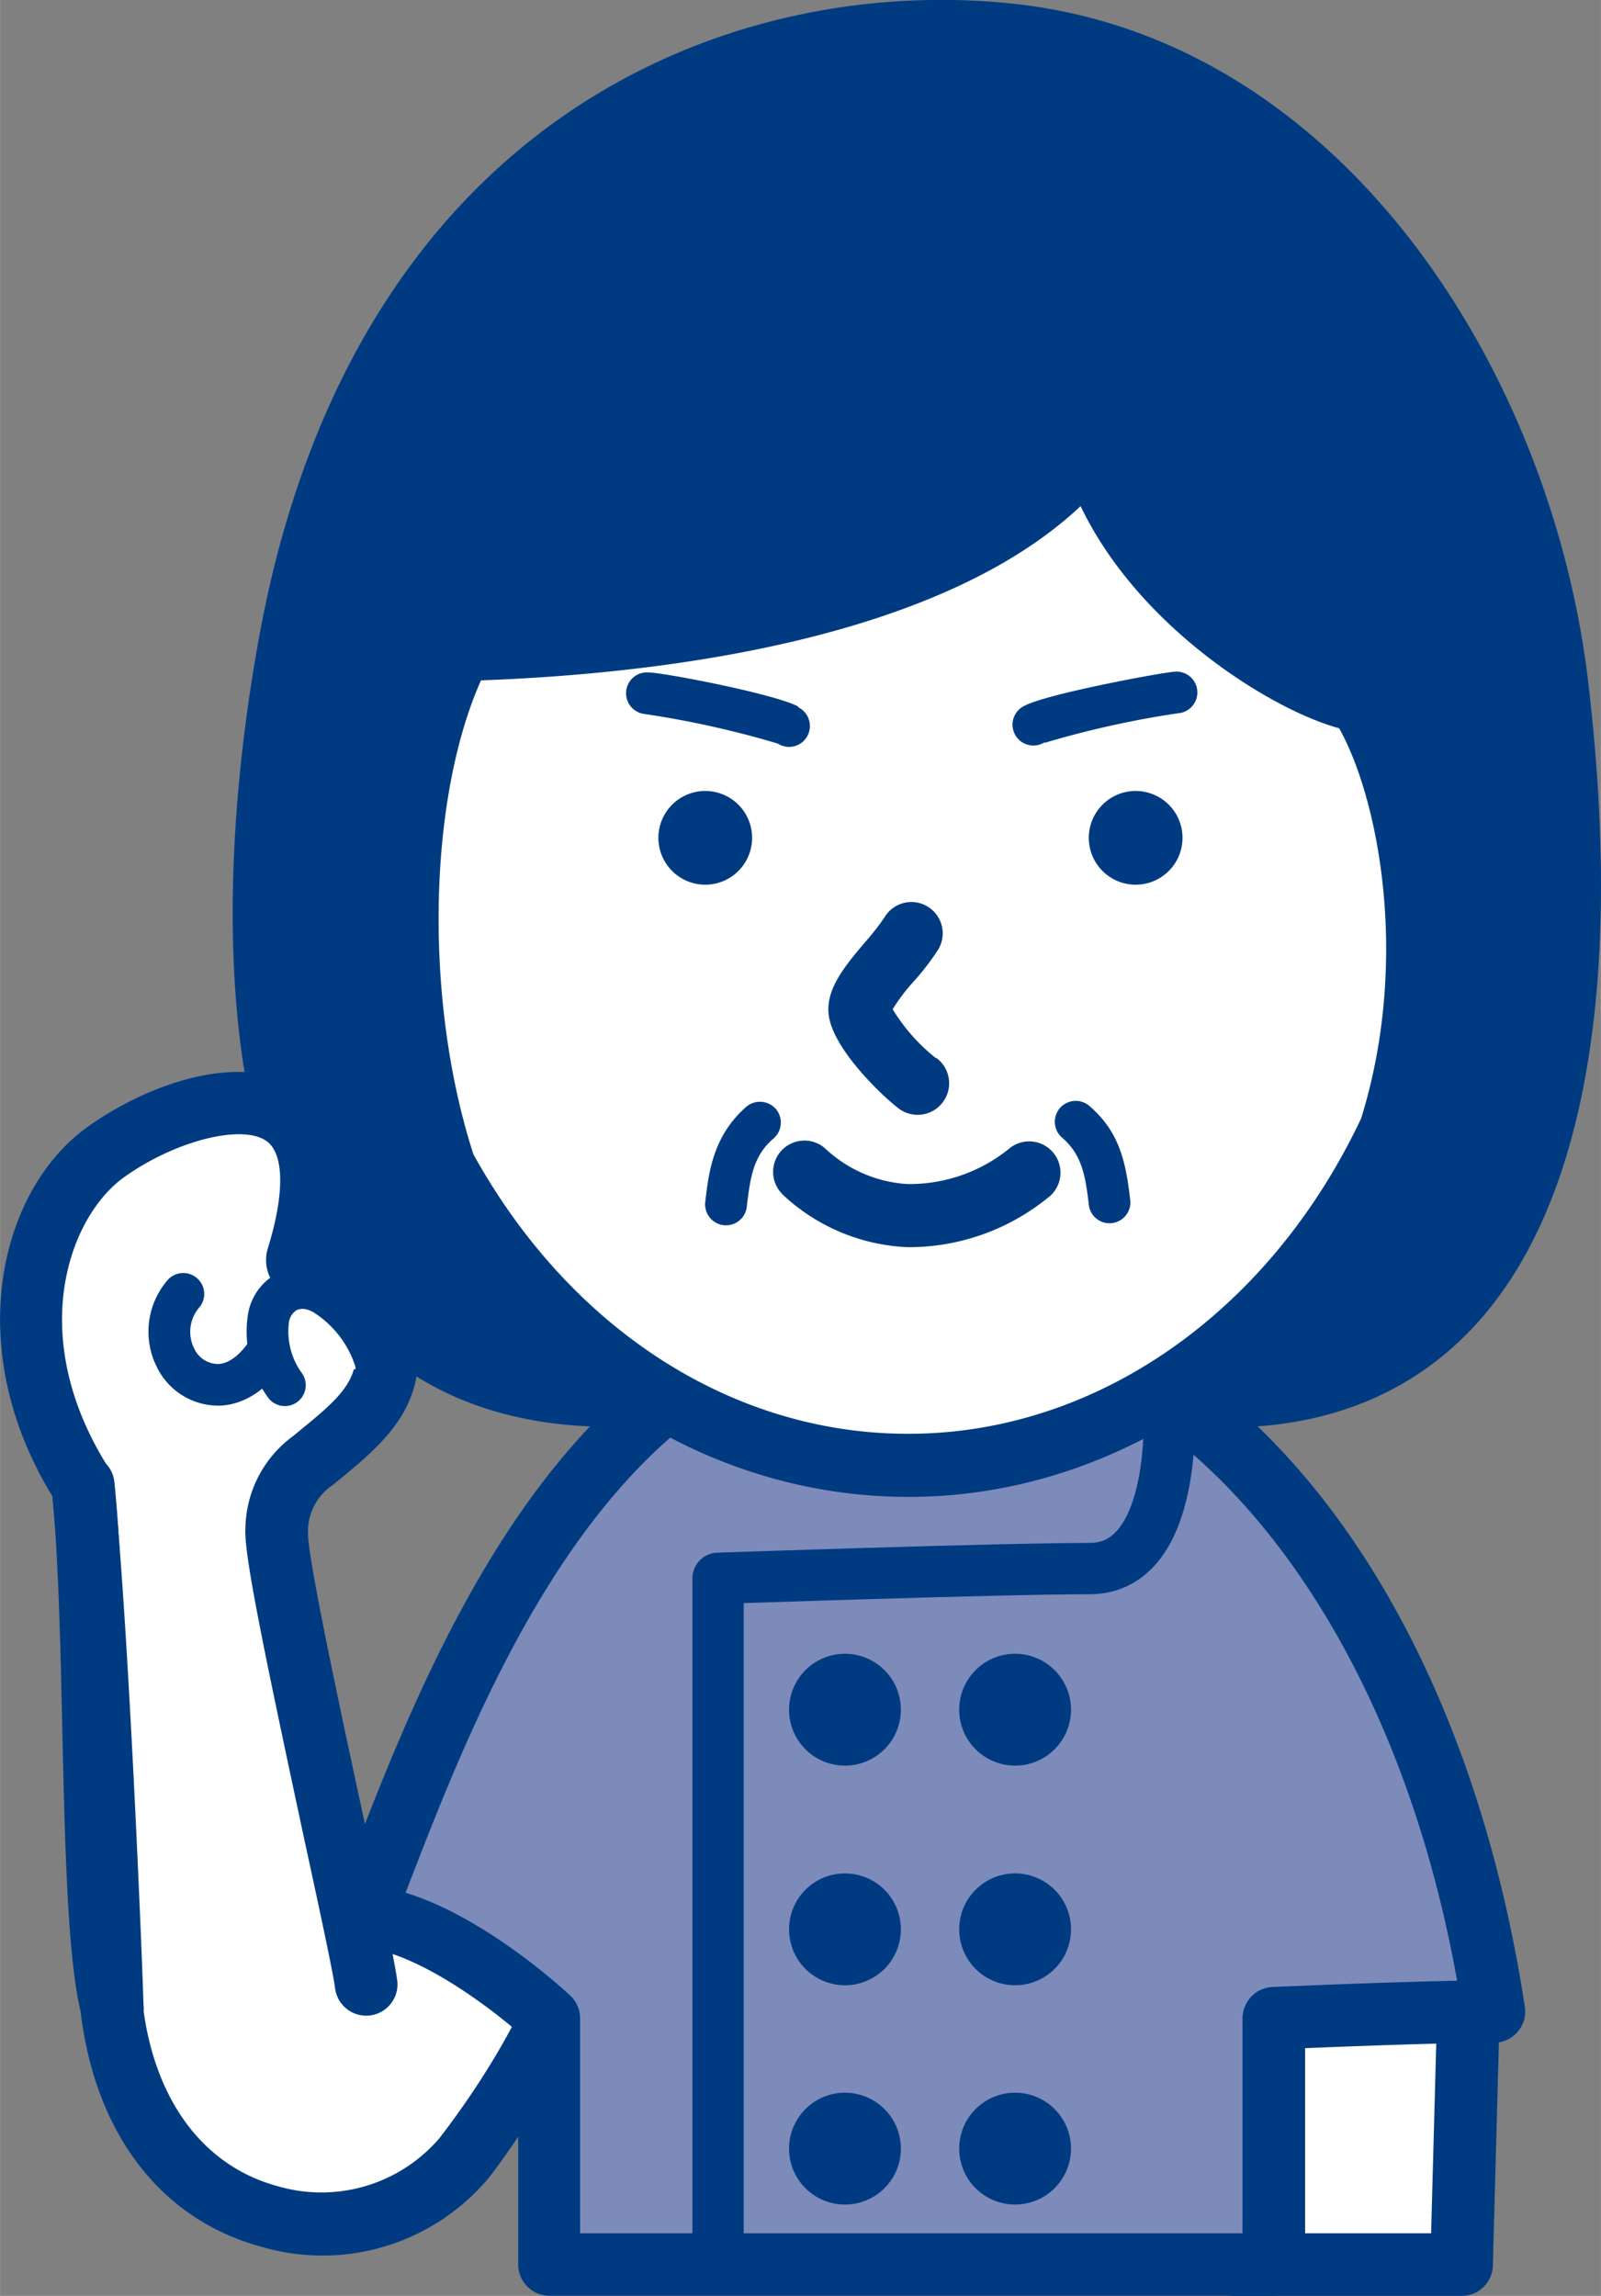
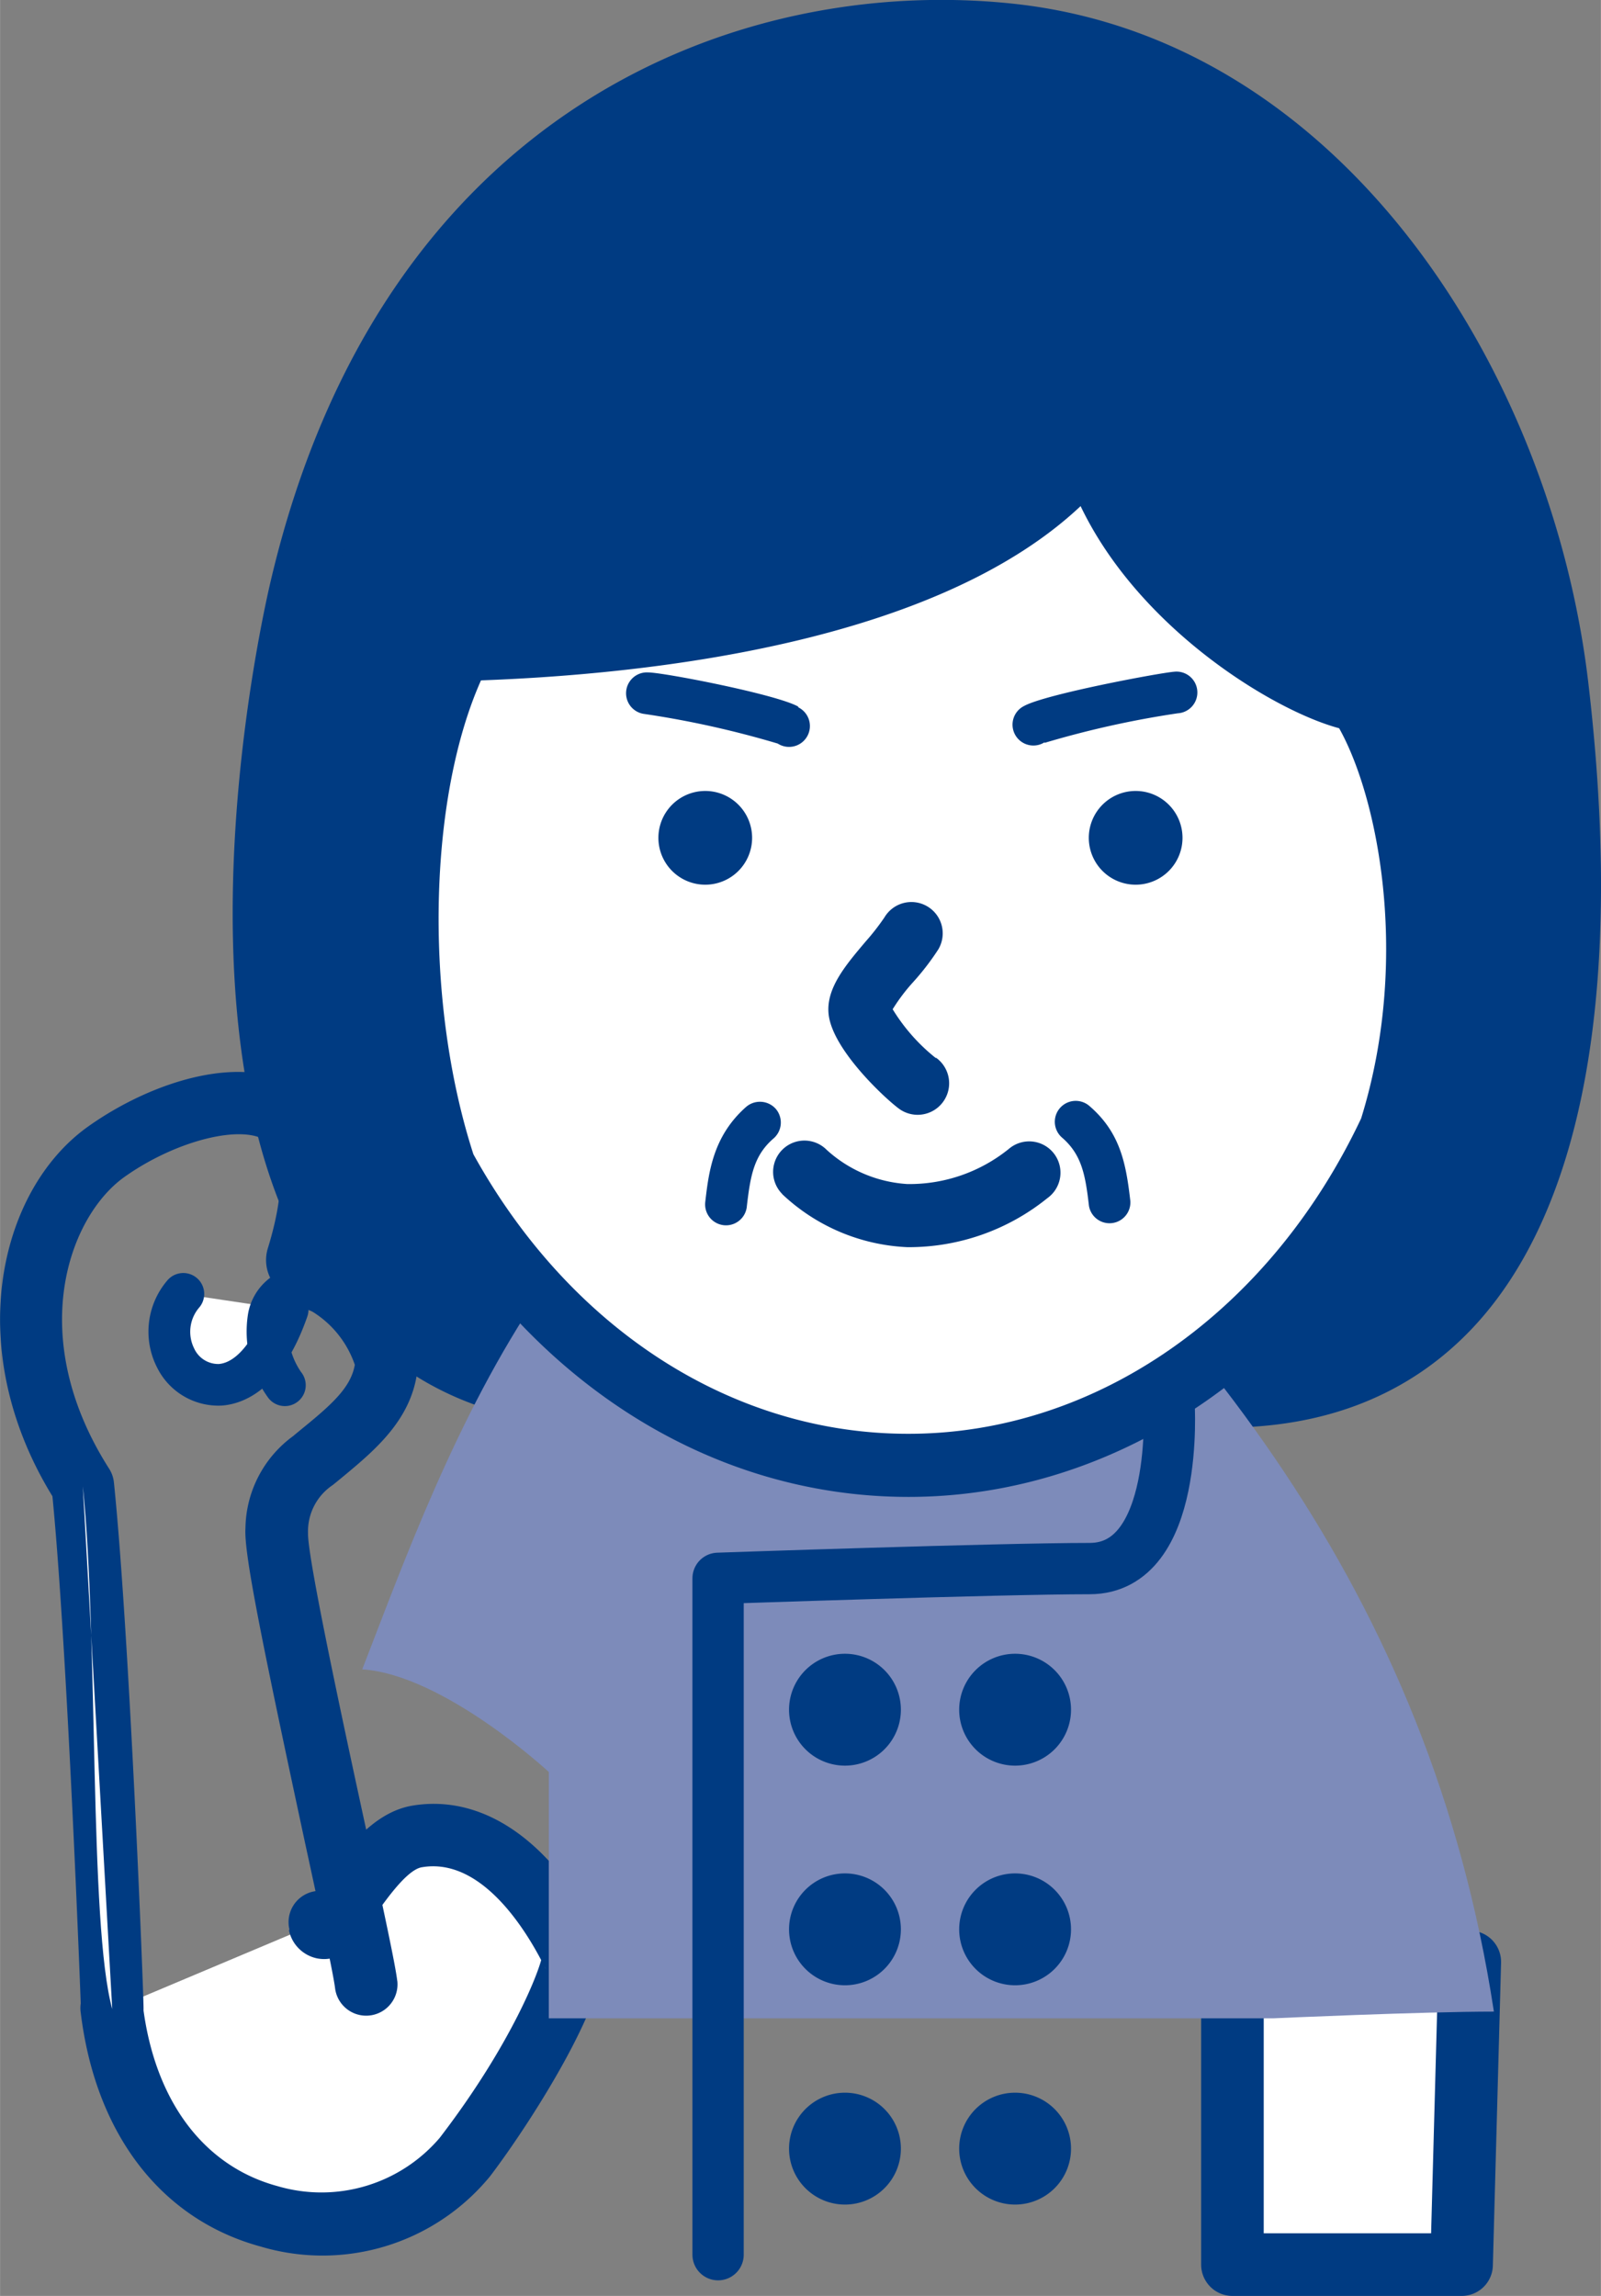
<svg xmlns="http://www.w3.org/2000/svg" id="レイヤー_1" data-name="レイヤー 1" width="33.03mm" height="47.35mm" viewBox="0 0 93.62 134.22">
  <rect x="0" y="0" width="93.62" height="134.22" fill="#808080" stroke="none" />
  <defs>
    <style>
      .cls-1 {
        fill: #003b82;
      }

      .cls-2 {
        fill: #fff;
      }

      .cls-3 {
        fill: #7d8bba;
      }

      .cls-4 {
        fill: none;
        stroke: #003b82;
        stroke-linecap: round;
        stroke-linejoin: round;
        stroke-width: 3px;
      }
    </style>
  </defs>
  <title>job-eiyou</title>
  <g>
    <g>
      <g>
        <path class="cls-1" d="M342.71,394.89c-2.11-17.91-14.1-36.14-32-38.07-13.8-1.48-35,4.43-41.5,32.42-1.88,8.07-8.84,48.43,19.38,47.1-14-5.13-15.88-32.3-10-43.6,10-.27,29.61-2.16,36.87-11.84,2.42,8.88,12.76,14.46,15.61,14.8,4.31,6.46,7.54,28.53-9.42,40.64C340.28,437.42,345.59,419.44,342.71,394.89Z" transform="translate(-251.64 -354.78)" />
        <path class="cls-1" d="M344.52,394.68c-2.13-18.15-14.36-37.61-33.6-39.68-16-1.72-37,6.1-43.47,33.82-.7,3-6.54,29.72,4.23,42.65,4,4.79,9.71,7,17,6.7a1.83,1.83,0,0,0,.55-3.55c-5-1.83-7.79-6.8-9.28-10.64-3.65-9.46-3.51-23.1.31-30.39a1.83,1.83,0,0,1-1.57,1c11-.3,30.6-2.33,38.29-12.58a1.83,1.83,0,0,1-3.23-.61c2.57,9.45,13.33,15.68,17.15,16.14a1.84,1.84,0,0,1-1.3-.81c3.45,5.19,7.32,26.51-9,38.14a1.83,1.83,0,0,0,1,3.32c6.74.39,12.18-1.56,16.16-5.78C344.28,425.48,346.61,412.44,344.52,394.68Zm-21.74,43.15c18.12-12.95,14.36-36.41,9.88-43.15a1.85,1.85,0,0,0-1.31-.8c-2.05-.25-11.85-5.35-14.06-13.47a1.83,1.83,0,0,0-3.23-.61c-7,9.35-27.14,10.88-35.46,11.11a1.83,1.83,0,0,0-1.57,1c-4.32,8.24-4.53,22.92-.48,33.41,2.52,6.52,6.47,10.94,11.43,12.76a1.83,1.83,0,0,1,.54-3.55c-6.18.29-10.77-1.47-14-5.39-9.8-11.76-3.74-38.34-3.48-39.46,7.64-32.75,34.26-31.58,39.52-31,17.33,1.87,28.39,19.76,30.36,36.47s0,28.67-5.79,34.77c-3.2,3.4-7.67,5-13.28,4.63a1.83,1.83,0,0,1,1,3.32Z" transform="translate(-251.64 -354.78)" />
      </g>
      <g>
        <polygon class="cls-2" points="85.95 114.7 85.47 132.39 72.07 132.39 72.07 113.8 85.95 114.7" />
        <path class="cls-1" d="M335.76,469.43l-.48,17.69a1.83,1.83,0,0,1,1.83-1.78h-13.4a1.83,1.83,0,0,1,1.83,1.83V468.58a1.85,1.85,0,0,1-2,1.83l13.88.9A1.85,1.85,0,0,1,335.76,469.43Zm-13.88-.85v18.59a1.83,1.83,0,0,0,1.83,1.83h13.4a1.82,1.82,0,0,0,1.83-1.78l.48-17.69a1.83,1.83,0,0,0-1.71-1.88l-13.88-.9a1.86,1.86,0,0,0-1.37.49A1.84,1.84,0,0,0,321.88,468.58Z" transform="translate(-251.64 -354.78)" />
      </g>
      <g>
        <path class="cls-2" d="M270.31,467.16c.44,1.77,2.74-4.54,5.7-5,5.59-.94,8.88,6.4,9.14,6.86s-1.58,5.67-6.31,11.88c-5,6.58-18.9,5.49-20.64-8.64" transform="translate(-251.64 -354.78)" />
        <path class="cls-1" d="M268.53,467.6a2.12,2.12,0,0,0,1.66,1.67c1.44.26,2.22-.86,3.21-2.28.66-.94,2-2.91,2.91-3.05,3.53-.6,6.15,3.79,7.12,5.71l.12.24a1.54,1.54,0,0,1-.2-.82c-.09.75-1.74,5.14-6,10.69a9.09,9.09,0,0,1-9.49,2.82c-4.32-1.17-7.19-5-7.87-10.57h0a1.83,1.83,0,1,0-3.63.45h0c.87,7.1,4.71,12.08,10.54,13.66A12.67,12.67,0,0,0,280.3,482c2.57-3.38,7.77-11.57,6.44-13.9l0-.08c-2.81-5.58-6.82-8.38-11-7.68-2.4.41-4.08,2.82-5.31,4.58a13,13,0,0,1-.78,1.06,1.55,1.55,0,0,1,1.4-.26,1.58,1.58,0,0,1,1.07,1h0a1.83,1.83,0,1,0-3.55.89Z" transform="translate(-251.64 -354.78)" />
      </g>
      <g>
        <g>
-           <path class="cls-2" d="M273.05,470.81c-.28-2.4-5.4-24.22-5.23-26.52a5.1,5.1,0,0,1,2.31-4.26c2.16-1.81,4.35-3.45,4.11-6.4-.46-5.72-5.69-3.7-5.18-5.34,3.66-11.88-6.09-9.79-11.2-6.17-4.33,3.07-6.64,11.32-1.38,19.55.92,8.92,1.72,30.56,1.72,30.56" transform="translate(-251.64 -354.78)" />
          <path class="cls-1" d="M274.87,470.6c-.11-.94-.74-3.88-1.85-9-1.28-5.9-3.41-15.78-3.37-17.19a3.25,3.25,0,0,1,1.44-2.81l.21-.17.33-.27c2.22-1.84,4.74-3.93,4.44-7.68-.41-5-3.94-5.78-5.45-6.1l-.52-.12a1.38,1.38,0,0,1,.71,1.57c1.54-5,1.07-8.47-1.42-10.27-3.29-2.38-8.83-.6-12.59,2.07-5.28,3.74-7.49,13.22-1.86,22a1.92,1.92,0,0,1-.28-.8c.9,8.76,1.71,30.22,1.71,30.44h0a1.83,1.83,0,0,0,3.66-.14h0c0-.88-.82-21.8-1.73-30.67a1.86,1.86,0,0,0-.27-.8c-4.94-7.72-2.39-14.75.89-17.08,3-2.13,6.91-3.11,8.32-2.08,1,.74,1.06,3,.07,6.22a2.35,2.35,0,0,0,.19,1.88,3.21,3.21,0,0,0,2.36,1.33c1.38.29,2.37.5,2.56,2.81.14,1.77-1,2.84-3.13,4.57l-.34.28-.18.15a6.78,6.78,0,0,0-2.78,5.38c-.1,1.46,1,6.8,3.45,18.23.87,4,1.69,7.83,1.79,8.65h0a1.83,1.83,0,0,0,3.64-.43Z" transform="translate(-251.64 -354.78)" />
        </g>
        <g>
          <path class="cls-2" d="M268.45,431.34c-2.9,8.38-9.15,2.9-6.1-.91" transform="translate(-251.64 -354.78)" />
          <path class="cls-1" d="M267.29,430.94c-.74,2.16-1.81,3.5-2.86,3.58a1.55,1.55,0,0,1-1.44-.91,2.18,2.18,0,0,1,.32-2.42h0a1.22,1.22,0,0,0-1.91-1.53h0a4.61,4.61,0,0,0-.56,5.1,4,4,0,0,0,3.77,2.19c1.23-.09,3.5-.89,5-5.21h0a1.22,1.22,0,0,0-2.31-.8Z" transform="translate(-251.64 -354.78)" />
        </g>
        <g>
-           <path class="cls-2" d="M273.63,434.54c-.18-1.64-3-5.41-5.18-4.27-1.94,1-1.15,4.25-.15,5.49" transform="translate(-251.64 -354.78)" />
          <path class="cls-1" d="M274.84,434.41a7.94,7.94,0,0,0-3.75-5.09,3.29,3.29,0,0,0-3.21-.12,3.34,3.34,0,0,0-1.74,2.4,6.57,6.57,0,0,0,1.2,4.92h0a1.22,1.22,0,0,0,1.91-1.52h0a4.17,4.17,0,0,1-.72-2.9,1,1,0,0,1,.49-.75c.09,0,.34-.18.92.13a5.89,5.89,0,0,1,2.48,3.19h0a1.22,1.22,0,1,0,2.42-.26Z" transform="translate(-251.64 -354.78)" />
        </g>
        <g>
          <path class="cls-2" d="M256.48,441.67c.92,8.92.35,25.61,1.72,30.56" transform="translate(-251.64 -354.78)" />
-           <path class="cls-1" d="M254.66,441.86c.39,3.75.51,9,.62,14.09.16,7.06.32,13.72,1.16,16.77h0a1.83,1.83,0,1,0,3.53-1h0c-.72-2.61-.88-9.35-1-15.88-.11-5.15-.24-10.48-.64-14.37h0a1.83,1.83,0,1,0-3.64.37Z" transform="translate(-251.64 -354.78)" />
        </g>
      </g>
      <g>
-         <path class="cls-3" d="M339,472.38c-4.19,0-12.87.39-12.87.39v14.4H283.73v-14.4s-6.13-5.68-10.91-6c4.67-12,12.56-35.17,32-35.4C321.39,431.19,335.27,447.87,339,472.38Z" transform="translate(-251.64 -354.78)" />
-         <path class="cls-1" d="M339,470.55c-4.18,0-12.6.38-12.95.39a1.84,1.84,0,0,0-1.75,1.83v14.4a1.83,1.83,0,0,1,1.83-1.83H283.73a1.83,1.83,0,0,1,1.83,1.83v-14.4a1.81,1.81,0,0,0-.59-1.34c-.67-.63-6.76-6.14-12-6.46a1.84,1.84,0,0,1,1.6,2.49l.71-1.83c4.62-12,12.35-32.19,29.62-32.4,15.49-.19,28.76,16,32.29,39.42a1.81,1.81,0,0,1,.42-1.46A1.83,1.83,0,0,1,339,470.55Zm-34.14-41c-19.76.25-28.05,21.85-33,34.76l-.7,1.82a1.83,1.83,0,0,0,1.59,2.49c3.37.2,8.2,4,9.77,5.49a1.86,1.86,0,0,1-.58-1.35v14.4a1.83,1.83,0,0,0,1.83,1.83h42.36a1.83,1.83,0,0,0,1.83-1.83v-14.4a1.83,1.83,0,0,1-1.75,1.83c.09,0,8.69-.39,12.79-.39a1.83,1.83,0,0,0,1.39-.64,1.81,1.81,0,0,0,.42-1.46C336.9,446.45,322.45,429.35,304.82,429.56Z" transform="translate(-251.64 -354.78)" />
+         <path class="cls-3" d="M339,472.38c-4.19,0-12.87.39-12.87.39H283.73v-14.4s-6.13-5.68-10.91-6c4.67-12,12.56-35.17,32-35.4C321.39,431.19,335.27,447.87,339,472.38Z" transform="translate(-251.64 -354.78)" />
      </g>
      <g>
        <path class="cls-2" d="M333,420.81c3.24-10.29.92-20.95-1.86-25.11-2.85-.34-13.19-5.92-15.61-14.8-7.26,9.68-26.91,11.57-36.87,11.84-3.67,7-4.32,20.1-1,30.27,5.76,10.49,15.74,17.43,27.09,17.43C316.9,440.44,327.47,432.51,333,420.81Z" transform="translate(-251.64 -354.78)" />
        <path class="cls-1" d="M334.73,421.36c3.48-11,.88-22.25-2.07-26.68a1.85,1.85,0,0,0-1.31-.8c-2.05-.25-11.85-5.35-14.06-13.47a1.83,1.83,0,0,0-3.23-.61c-7,9.35-27.14,10.88-35.46,11.11a1.83,1.83,0,0,0-1.57,1c-4,7.71-4.51,21.33-1.09,31.7a2.12,2.12,0,0,0,.14.31c6.32,11.5,17,18.37,28.69,18.37,12.41,0,23.86-7.93,29.87-20.68A1.09,1.09,0,0,0,334.73,421.36Zm-30,17.24c-10.29,0-19.82-6.15-25.48-16.47a1.69,1.69,0,0,1,.13.31c-3.09-9.37-2.72-22,.85-28.85a1.83,1.83,0,0,1-1.57,1c11-.3,30.6-2.33,38.29-12.58a1.83,1.83,0,0,1-3.23-.61c2.57,9.45,13.33,15.68,17.15,16.14a1.84,1.84,0,0,1-1.3-.81c2.48,3.72,4.71,13.77,1.63,23.55l.09-.23C325.93,431.49,315.75,438.6,304.77,438.6Z" transform="translate(-251.64 -354.78)" />
      </g>
      <path class="cls-1" d="M295.62,403.76a2.74,2.74,0,1,1-2.74-2.74A2.74,2.74,0,0,1,295.62,403.76Z" transform="translate(-251.64 -354.78)" />
      <path class="cls-1" d="M320.79,403.76a2.74,2.74,0,1,1-2.74-2.74A2.74,2.74,0,0,1,320.79,403.76Z" transform="translate(-251.64 -354.78)" />
      <path class="cls-1" d="M306.37,416.64a10.89,10.89,0,0,1-2.65-3.06.31.31,0,0,1,0,.09.71.71,0,0,1,0,.31,10.83,10.83,0,0,1,1.34-1.81,15,15,0,0,0,1.45-1.89h0a1.83,1.83,0,0,0-3.15-1.87h0a13.78,13.78,0,0,1-1.09,1.4c-1.22,1.44-2.36,2.79-2.17,4.31.26,2.07,3.33,4.91,4.13,5.49h0a1.83,1.83,0,1,0,2.14-3Z" transform="translate(-251.64 -354.78)" />
      <path class="cls-1" d="M297.38,424.59a11.38,11.38,0,0,0,7.32,3.1,12.89,12.89,0,0,0,8.18-2.86h0a1.83,1.83,0,1,0-2.24-2.89h0A9.25,9.25,0,0,1,304.7,424a7.71,7.71,0,0,1-4.72-2h0a1.83,1.83,0,0,0-2.6,2.58Z" transform="translate(-251.64 -354.78)" />
      <path class="cls-1" d="M295.31,425.32c.21-1.81.41-3,1.58-4h0a1.23,1.23,0,0,0,.11-1.72,1.24,1.24,0,0,0-1.73-.11h0c-1.95,1.72-2.19,3.85-2.39,5.56h0a1.22,1.22,0,0,0,2.43.28Z" transform="translate(-251.64 -354.78)" />
      <path class="cls-1" d="M317.74,425c-.25-2.18-.58-4-2.39-5.56h0a1.22,1.22,0,0,0-1.61,1.84h0c1.16,1,1.37,2.19,1.58,4h0a1.22,1.22,0,0,0,2.42-.28Z" transform="translate(-251.64 -354.78)" />
      <path class="cls-1" d="M298.32,396.09c-1.27-.72-7.9-2-8.78-2h0a1.22,1.22,0,0,0-.21,2.43h0a55.79,55.79,0,0,1,7.79,1.73h0a1.22,1.22,0,1,0,1.2-2.12Z" transform="translate(-251.64 -354.78)" />
      <path class="cls-1" d="M312.72,398.21h0a56.11,56.11,0,0,1,7.79-1.73h0a1.22,1.22,0,1,0-.21-2.43h0c-.87.07-7.51,1.31-8.77,2h0a1.22,1.22,0,1,0,1.2,2.12Z" transform="translate(-251.64 -354.78)" />
    </g>
    <g>
      <circle class="cls-1" cx="49.41" cy="99.98" r="1.63" />
      <path class="cls-1" d="M301.05,458a3.27,3.27,0,1,1,3.27-3.27A3.27,3.27,0,0,1,301.05,458Zm0-3.27Z" transform="translate(-251.64 -354.78)" />
    </g>
    <g>
      <circle class="cls-1" cx="59.4" cy="99.98" r="1.63" />
      <path class="cls-1" d="M311,458a3.27,3.27,0,1,1,3.27-3.27A3.27,3.27,0,0,1,311,458Zm0-3.27Z" transform="translate(-251.64 -354.78)" />
    </g>
    <g>
      <circle class="cls-1" cx="49.41" cy="112.8" r="1.63" />
      <path class="cls-1" d="M301.05,470.84a3.27,3.27,0,1,1,3.27-3.27A3.27,3.27,0,0,1,301.05,470.84Zm0-3.27Z" transform="translate(-251.64 -354.78)" />
    </g>
    <g>
-       <circle class="cls-1" cx="59.4" cy="112.8" r="1.63" />
      <path class="cls-1" d="M311,470.84a3.27,3.27,0,1,1,3.27-3.27A3.27,3.27,0,0,1,311,470.84Zm0-3.27Z" transform="translate(-251.64 -354.78)" />
    </g>
    <g>
      <circle class="cls-1" cx="49.41" cy="125.62" r="1.63" />
      <path class="cls-1" d="M301.05,483.66a3.27,3.27,0,1,1,3.27-3.27A3.27,3.27,0,0,1,301.05,483.66Zm0-3.27Z" transform="translate(-251.64 -354.78)" />
    </g>
    <g>
      <circle class="cls-1" cx="59.4" cy="125.62" r="1.63" />
      <path class="cls-1" d="M311,483.66a3.27,3.27,0,1,1,3.27-3.27A3.27,3.27,0,0,1,311,483.66Zm0-3.27Z" transform="translate(-251.64 -354.78)" />
    </g>
    <path class="cls-4" d="M320,436.85s.64,9.63-4.64,9.63-21.73.57-21.73.57v39.54" transform="translate(-251.64 -354.78)" />
  </g>
</svg>